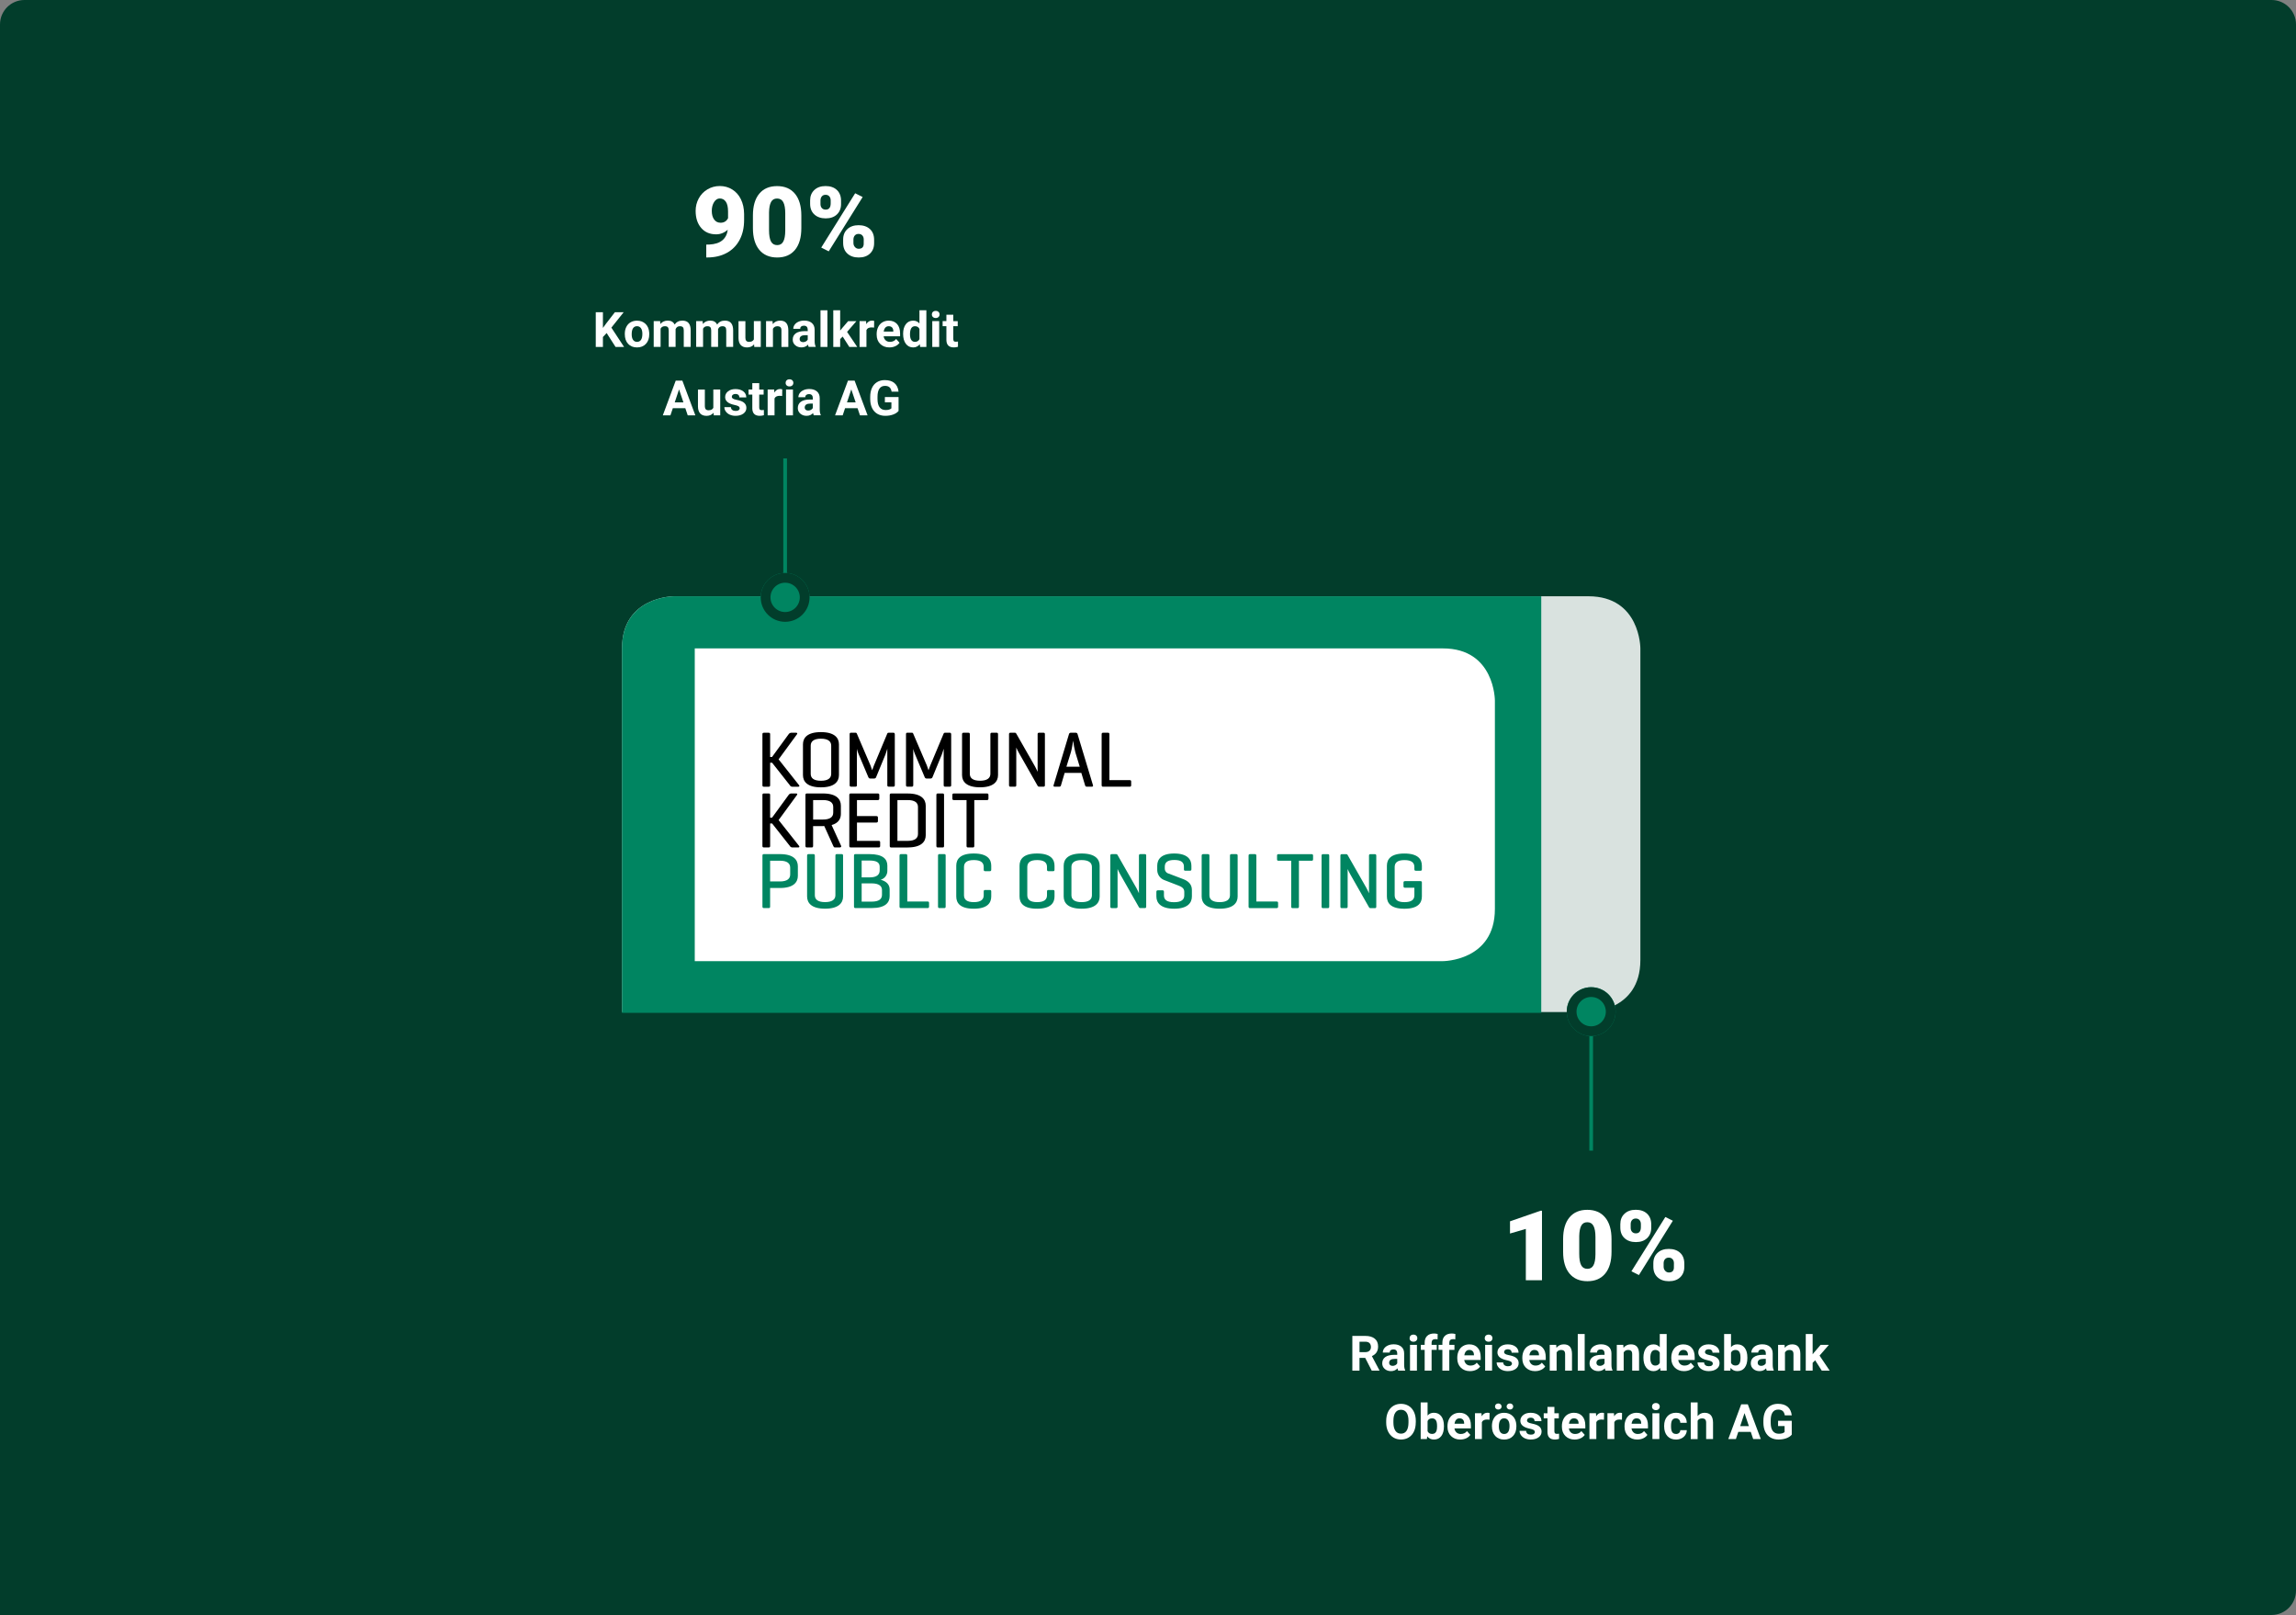
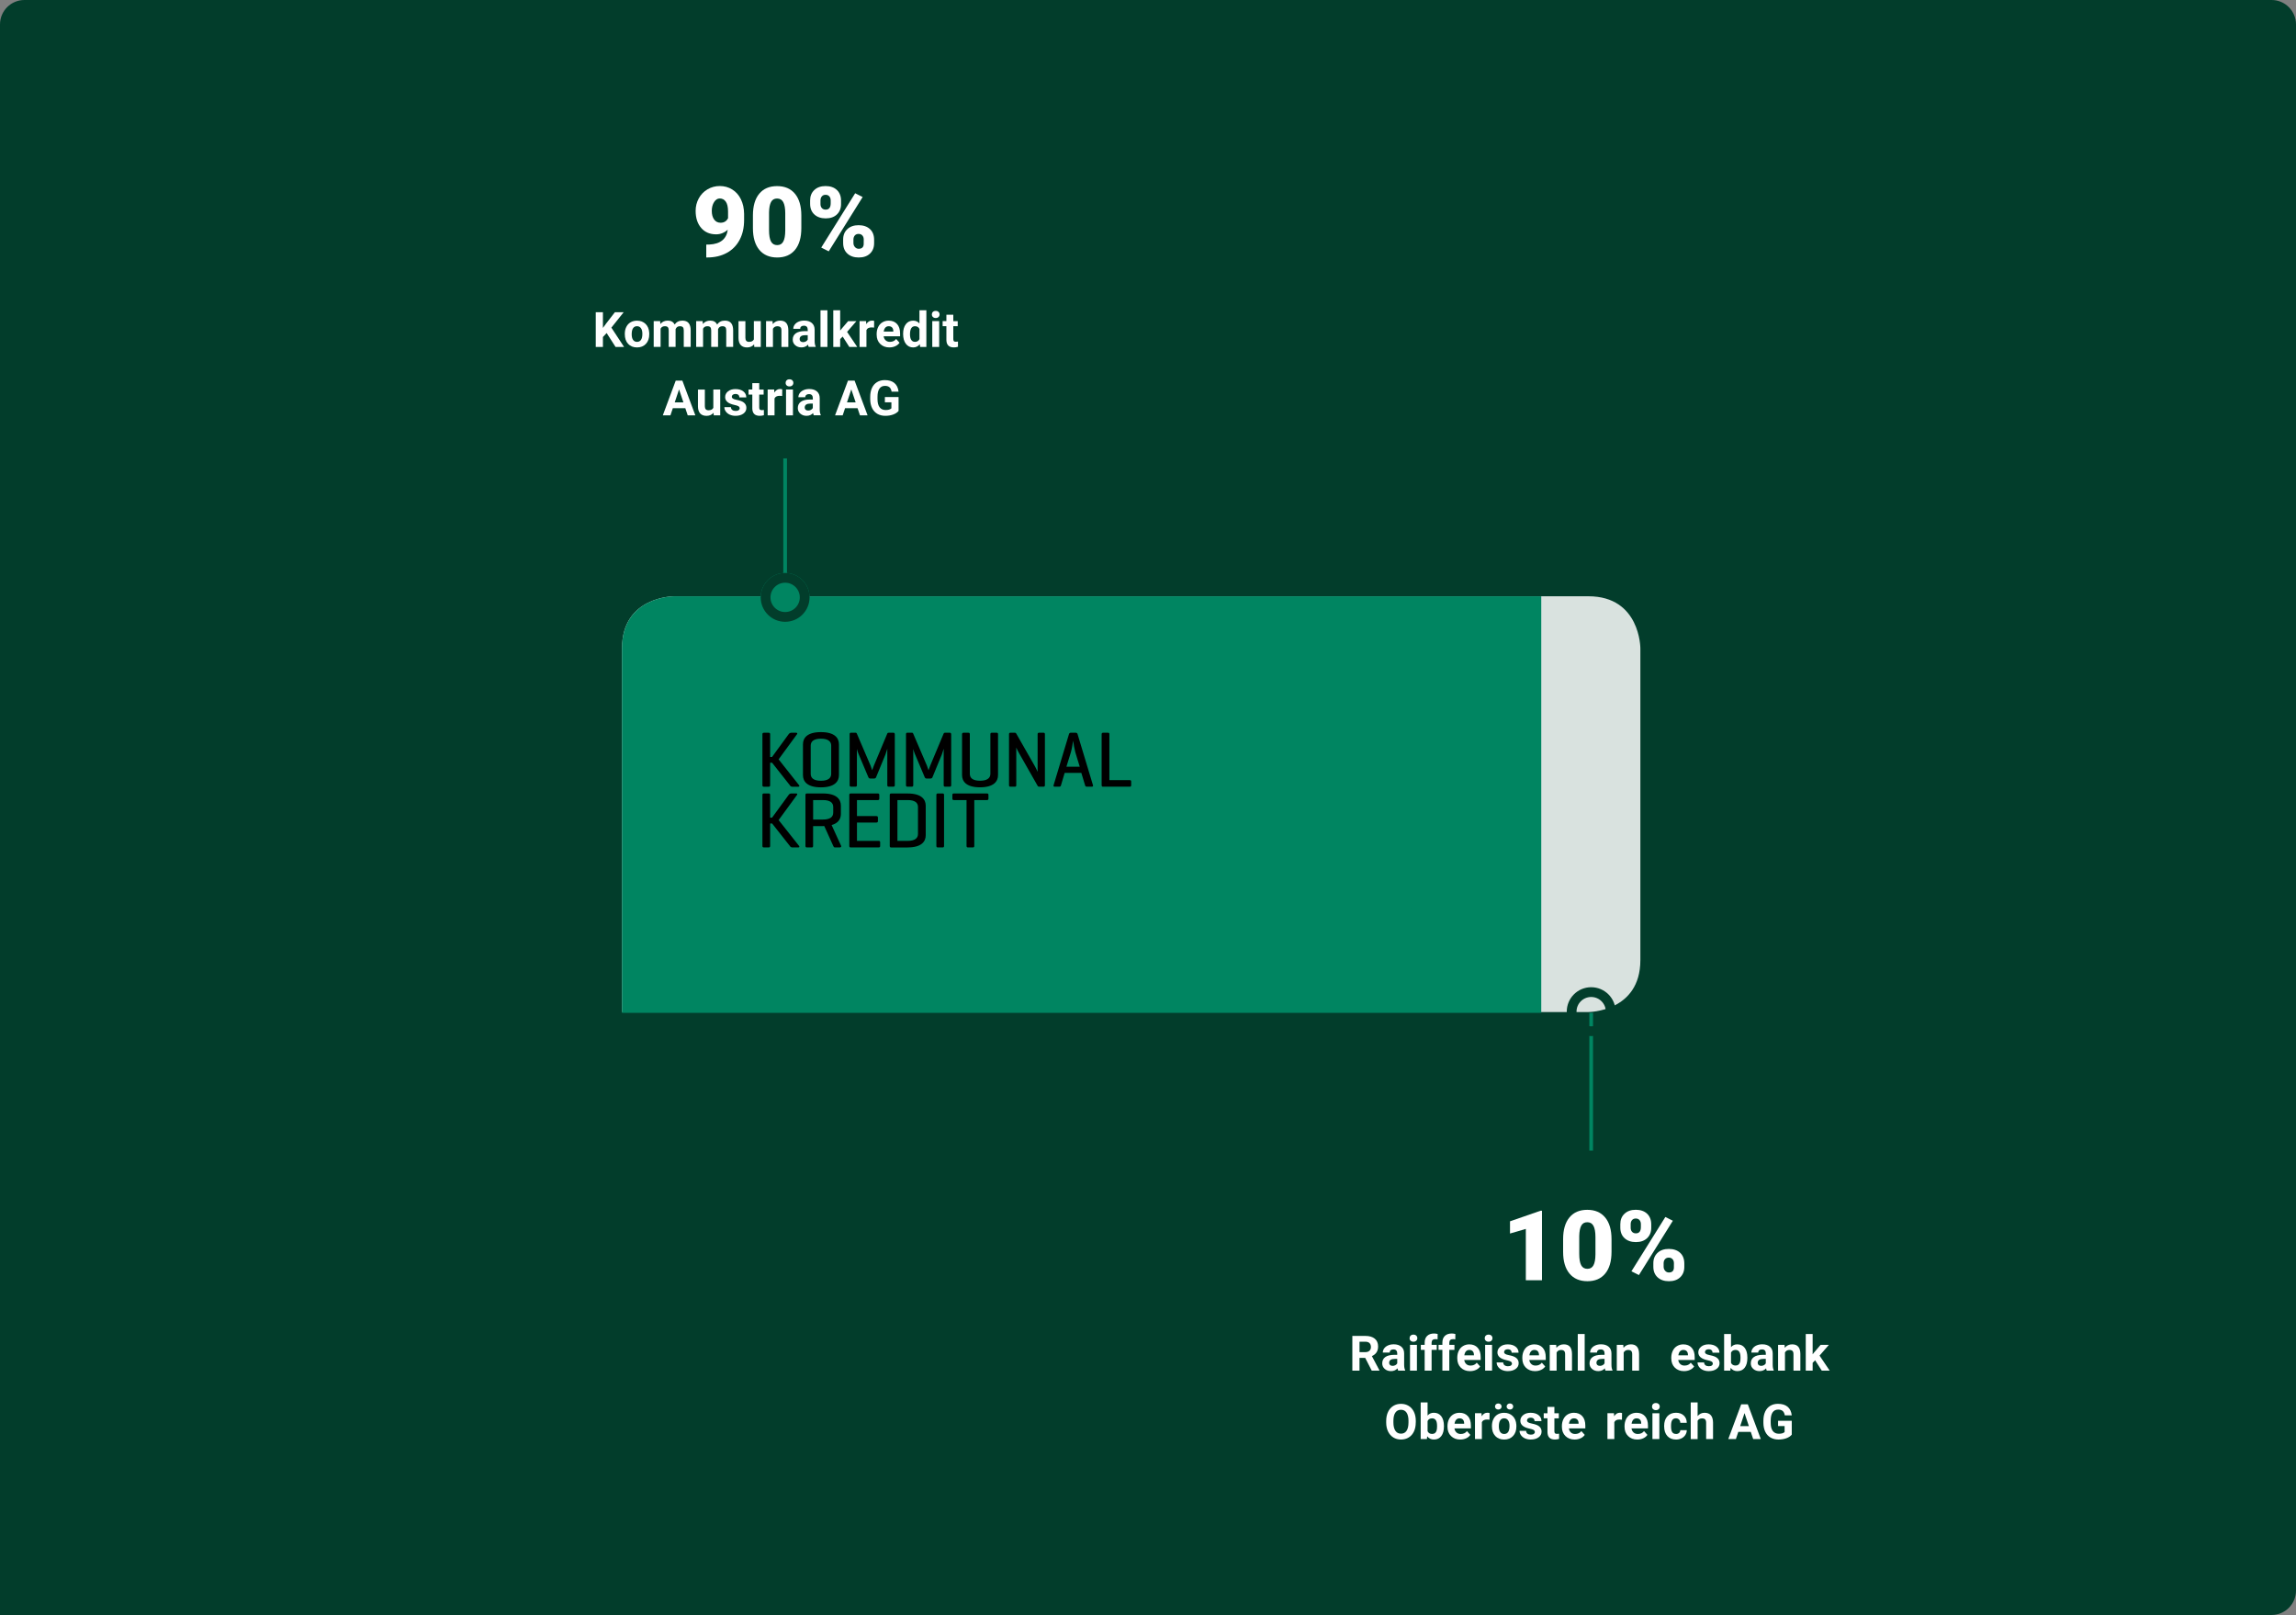
<svg xmlns="http://www.w3.org/2000/svg" id="Layout" viewBox="0 0 940 661">
  <rect x="0" y="0" width="940" height="661" fill="#808080" stroke="none" />
  <defs>
    <style>.cls-1,.cls-2,.cls-3{fill:none;}.cls-4{clip-path:url(#clippath);}.cls-5{fill:#023d2b;}.cls-6{fill:#008561;}.cls-7,.cls-8{fill:#fff;}.cls-2{stroke:#023d2b;stroke-width:4px;}.cls-8{opacity:.85;}.cls-8,.cls-9{isolation:isolate;}.cls-3{stroke:#008561;stroke-width:1.5px;}</style>
    <clipPath id="clippath">
      <rect class="cls-1" x="253" y="244.05" width="378" height="170.5" />
    </clipPath>
  </defs>
  <path id="Rechteck_3133" class="cls-5" d="m10,0h920c5.52,0,10,4.48,10,10v641c0,5.52-4.48,10-10,10H0V10C0,4.48,4.48,0,10,0Z" />
  <g id="logo_publicconsulting">
    <path id="Pfad_4" class="cls-8" d="m275.93,244.05s-21.27,0-21.27,21.27v148.9h395.65s21.27,0,21.27-21.27v-127.63s0-21.27-21.27-21.27h-374.38Z" />
    <path id="Pfad_5" class="cls-7" d="m284.44,265.33v127.63h306.31s21.27,0,21.27-21.27v-85.09s0-21.27-21.27-21.27h-306.31Z" />
    <path id="Pfad_6" class="cls-7" d="m575.21,360.31c-.42,0-.61.16-.61.58v1.49c0,.45.2.62.61.62h3.85v3.11c0,1.75-1.17,2.79-4.05,2.79s-4.02-1.07-4.02-2.82v-11.53c0-1.75,1.1-2.82,4.02-2.82s4.05,1.07,4.05,2.82v.91c0,.42.16.62.61.62h1.88c.42,0,.58-.19.58-.62v-1.43c0-2.65-1.59-4.99-7.16-4.99s-7.16,2.33-7.16,4.99v12.57c0,2.65,1.59,4.99,7.16,4.99s7.16-2.33,7.16-4.99v-5.7c0-.42-.19-.58-.61-.58h-6.32,0Zm-11.76-10.4c0-.42-.13-.62-.58-.62h-1.78c-.29-.05-.57.15-.61.44,0,.06,0,.11,0,.17v15.35s-.55-1.29-1-2.07l-7.8-13.63c-.11-.18-.31-.28-.52-.26h-1.81c-.42,0-.58.2-.58.62v20.79c0,.42.16.62.58.62h1.81c.42,0,.58-.2.58-.62v-15.35c.34.8.73,1.58,1.17,2.33l7.61,13.34c.12.21.35.32.58.29h1.78c.45,0,.58-.2.58-.62v-20.79h-.01Zm-19.25.03c0-.45-.13-.65-.58-.65h-1.98c-.42,0-.58.2-.58.65v20.73c0,.45.16.65.58.65h1.98c.45,0,.58-.2.58-.65v-20.73Zm-20.76-.65c-.45,0-.61.16-.61.62v1.46c0,.45.16.62.61.62h5.18v18.69c0,.45.16.65.58.65h2.01c.42,0,.58-.2.58-.65v-18.68h5.18c.42,0,.61-.16.61-.62v-1.46c0-.45-.19-.62-.61-.62h-13.54Zm-9.09.64c0-.45-.16-.65-.58-.65h-1.98c-.45,0-.61.2-.61.65v20.73c0,.42.16.65.52.65h10.95c.42,0,.61-.16.61-.62v-1.49c0-.45-.19-.58-.61-.58h-8.29v-18.68h0Zm-19.21,0c0-.45-.16-.65-.58-.65h-1.98c-.42,0-.61.2-.61.65v16.65c0,2.65,1.81,4.99,7.35,4.99s7.38-2.33,7.38-4.99v-16.64c0-.45-.13-.65-.58-.65h-1.98c-.42,0-.58.2-.58.65v16.13c0,1.75-1.33,2.82-4.24,2.82s-4.18-1.07-4.18-2.82v-16.13Zm-10.44,5.51c0,.42.13.62.58.62h1.91c.42,0,.58-.19.58-.62v-1.43c0-2.65-1.75-4.99-7.03-4.99s-6.96,2.33-6.96,4.99v1.85c.05,1.8,1.19,3.39,2.88,4.01l5.47,2.1c1.26.49,2.72,1.04,2.72,2.65v1.52c0,1.75-1.26,2.75-4.18,2.75s-4.14-1-4.14-2.75v-1.46c0-.45-.16-.65-.58-.65h-1.91c-.42,0-.61.2-.61.65v1.88c0,2.65,1.88,4.99,7.29,4.99s7.25-2.33,7.25-4.99v-2.69c0-2.4-1.62-3.66-3.56-4.4l-5.89-2.23c-1-.23-1.7-1.14-1.65-2.17v-.65c0-1.75,1.07-2.75,3.92-2.75s3.92,1,3.92,2.75v1.01Zm-15.43-5.54c0-.42-.13-.62-.58-.62h-1.78c-.29-.05-.57.15-.62.44,0,.06,0,.11,0,.17v15.35s-.55-1.29-1-2.07l-7.81-13.63c-.11-.18-.31-.28-.52-.26h-1.81c-.42,0-.58.2-.58.62v20.79c0,.42.16.62.58.62h1.81c.42,0,.58-.2.58-.62v-15.35c.34.8.73,1.58,1.17,2.33l7.61,13.34c.12.21.35.32.58.29h1.78c.45,0,.58-.2.58-.62v-20.79h0Zm-22.23,16.15c0,1.75-1.3,2.82-4.21,2.82s-4.18-1.07-4.18-2.82v-11.52c0-1.75,1.29-2.82,4.18-2.82s4.21,1.07,4.21,2.82v11.52Zm-11.56.52c0,2.65,1.81,4.99,7.35,4.99s7.38-2.33,7.38-4.99v-12.56c0-2.65-1.81-4.99-7.38-4.99s-7.35,2.33-7.35,4.99v12.56Zm-3.75-2.04c0-.42-.16-.62-.58-.62h-1.88c-.45,0-.62.19-.62.62v1.52c0,1.75-1.13,2.82-4.05,2.82s-4.02-1.07-4.02-2.82v-11.52c0-1.75,1.1-2.82,4.02-2.82s4.05,1.07,4.05,2.82v1.07c0,.45.16.65.62.65h1.88c.42,0,.58-.2.58-.65v-1.59c0-2.65-1.59-4.99-7.16-4.99s-7.16,2.33-7.16,4.99v12.57c0,2.65,1.59,4.99,7.16,4.99s7.16-2.33,7.16-4.99v-2.04Zm-25.91,0c0-.42-.16-.62-.58-.62h-1.88c-.45,0-.62.19-.62.62v1.52c0,1.75-1.13,2.82-4.05,2.82s-4.02-1.07-4.02-2.82v-11.52c0-1.75,1.1-2.82,4.02-2.82s4.05,1.07,4.05,2.82v1.07c0,.45.16.65.62.65h1.88c.42,0,.58-.2.58-.65v-1.59c0-2.65-1.59-4.99-7.16-4.99s-7.16,2.33-7.16,4.99v12.57c0,2.65,1.59,4.99,7.16,4.99s7.16-2.33,7.16-4.99v-2.04Zm-18.65-14.6c0-.45-.13-.65-.58-.65h-1.98c-.42,0-.58.2-.58.65v20.73c0,.45.16.65.58.65h1.97c.45,0,.58-.2.58-.65v-20.73Zm-15.72,0c0-.45-.16-.65-.58-.65h-1.98c-.45,0-.62.2-.62.65v20.73c0,.42.16.65.52.65h10.95c.42,0,.62-.16.62-.62v-1.49c0-.45-.19-.58-.62-.58h-8.29v-18.69Zm-15.51,1.98c2.91,0,4.21.78,4.21,2.56v1.49c0,1.78-1.3,2.82-3.98,2.82h-3.4v-6.87h3.17Zm.94,9.33c2.91,0,4.21,1.07,4.21,2.69v1.98c0,1.78-1.3,2.79-4.21,2.79h-4.11v-7.45h4.11Zm0,10.07c5.57,0,7.35-2.2,7.35-4.86v-2.75c0-1.88-1.2-3.27-3.66-3.95,1.66-.46,2.78-2,2.72-3.72v-2.04c0-2.62-1.78-4.7-7.35-4.7h-5.73c-.42,0-.58.2-.58.65v20.73c0,.45.16.65.58.65h6.67Zm-23.29-21.37c0-.45-.16-.65-.58-.65h-1.97c-.42,0-.61.2-.61.65v16.65c0,2.65,1.81,4.99,7.35,4.99s7.38-2.33,7.38-4.99v-16.65c0-.45-.13-.65-.58-.65h-1.98c-.42,0-.58.2-.58.65v16.13c0,1.75-1.33,2.82-4.24,2.82s-4.18-1.07-4.18-2.82v-16.13Zm-14.29,2.04c2.92,0,4.21,1.07,4.21,2.82v2.82c0,1.75-1.3,2.82-4.21,2.82h-4.01v-8.45h4.02,0Zm0,11.14c5.57,0,7.35-2.33,7.35-4.99v-3.85c0-2.65-1.78-4.99-7.35-4.99h-6.57c-.42,0-.58.2-.58.65v20.73c0,.45.16.65.58.65h1.98c.45,0,.58-.2.58-.65v-7.55h4.01Z" />
    <path id="Pfad_7" class="cls-7" d="m390.53,324.52c-.45,0-.62.16-.62.62v1.46c0,.45.16.62.62.62h5.18v18.69c0,.45.16.65.58.65h2.01c.42,0,.58-.19.58-.65v-18.69h5.18c.42,0,.62-.16.62-.62v-1.46c0-.45-.2-.62-.62-.62h-13.54Zm-4.03.65c0-.45-.13-.65-.58-.65h-1.98c-.42,0-.58.19-.58.65v20.73c0,.45.16.65.58.65h1.98c.45,0,.58-.19.58-.65v-20.73Zm-14.88,2.04c2.91,0,4.21,1.07,4.21,2.82v11.01c0,1.75-1.3,2.82-4.21,2.82h-4.21v-16.65h4.21Zm0,19.33c5.54,0,7.38-2.33,7.38-4.99v-12.05c0-2.65-1.85-4.99-7.38-4.99h-6.77c-.42,0-.58.19-.58.65v20.73c0,.42.13.65.52.65h6.83Zm-11.9,0c.42,0,.62-.16.62-.62v-1.49c0-.45-.19-.58-.62-.58h-8.87v-7.48h7.93c.45,0,.65-.19.65-.62v-1.39c0-.45-.19-.62-.65-.62h-7.93v-6.54h8.52c.42,0,.62-.16.62-.62v-1.46c0-.45-.19-.62-.62-.62h-11.08c-.42,0-.58.19-.58.65v20.73c0,.45.16.65.58.65h11.44Zm-22.8-19.34c2.92,0,4.21,1.07,4.21,2.82v2.3c0,1.78-1.3,2.82-4.21,2.82h-4.02v-7.93h4.02Zm0,10.62h.55l3.66,8.06c.19.39.26.65.71.65h1.94c.45,0,.75-.26.58-.65l-3.89-8.49c2.79-.78,3.79-2.56,3.79-4.53v-3.37c0-2.65-1.78-4.99-7.35-4.99h-6.57c-.42,0-.58.19-.58.65v20.73c0,.45.16.65.58.65h1.97c.45,0,.58-.19.58-.65v-8.06h4.01Zm-18.14-2.46l7.51-10.23c.23-.32.13-.62-.29-.62h-2.14c-.41.04-.78.27-1,.62l-6.78,9.26h-.78v-9.26c0-.42-.16-.62-.61-.62h-1.97c-.42,0-.58.19-.58.62v20.79c0,.42.16.62.58.62h1.97c.45,0,.61-.19.61-.62v-9.16h.81l7.25,9.16c.18.36.54.59.94.62h2.56c.42,0,.52-.32.29-.62l-8.38-10.56Z" />
    <path id="Pfad_8" class="cls-7" d="m454.2,300.39c0-.45-.16-.65-.58-.65h-1.98c-.45,0-.62.19-.62.65v20.73c0,.42.16.65.52.65h10.95c.42,0,.62-.16.62-.61v-1.49c0-.45-.19-.58-.62-.58h-8.3v-18.69h0Zm-12.16,13.21h-5.44l1.85-5.96c.42-1.39.84-4.37.91-4.66.19,1.59.48,3.17.88,4.73l1.81,5.89Zm-3.63-13.86c-.38-.03-.72.24-.78.61l-6.28,20.79c-.13.39.03.61.45.61h1.88c.36.02.68-.25.71-.61l1.49-5.02h6.83l1.52,5.02c.03.36.35.63.71.61h2.04c.45,0,.62-.23.49-.61l-6.29-20.79c-.06-.37-.4-.64-.78-.61h-2.01Zm-10.62.61c0-.42-.13-.61-.58-.61h-1.78c-.29-.05-.57.15-.62.44,0,.06,0,.11,0,.17v15.35s-.55-1.3-1-2.07l-7.8-13.63c-.11-.18-.31-.28-.52-.26h-1.81c-.42,0-.58.19-.58.61v20.79c0,.42.16.61.58.61h1.81c.42,0,.58-.19.58-.61v-15.35c.34.8.73,1.58,1.17,2.33l7.61,13.34c.12.21.35.32.58.29h1.78c.45,0,.58-.19.58-.61v-20.79Zm-30.74.03c0-.45-.16-.65-.58-.65h-1.98c-.42,0-.62.19-.62.65v16.65c0,2.65,1.81,4.99,7.35,4.99s7.38-2.33,7.38-4.99v-16.65c0-.45-.13-.65-.58-.65h-1.97c-.42,0-.58.19-.58.65v16.13c0,1.75-1.33,2.82-4.24,2.82s-4.18-1.07-4.18-2.82v-16.13Zm-7.65-.03c0-.42-.16-.61-.58-.61h-1.91c-.29,0-.45.07-.55.29l-5.51,13.12c-.23.55-.68,1.78-.71,1.91-.03-.13-.45-1.39-.68-1.94l-5.6-13.02c-.08-.23-.31-.38-.55-.36h-1.81c-.42,0-.58.19-.58.61v20.79c0,.42.16.61.58.61h1.81c.42,0,.58-.19.58-.61v-14.8c.16.66.36,1.31.62,1.94l4.02,9.49c.16.39.36.65.78.65h1.69c.39,0,.72-.27.81-.65l3.76-9.1c.29-.74.71-2.23.78-2.4v14.86c0,.42.16.61.58.61h1.91c.42,0,.58-.19.58-.61v-20.78Zm-23.08,0c0-.42-.16-.61-.58-.61h-1.91c-.29,0-.45.07-.55.29l-5.5,13.11c-.23.55-.68,1.78-.71,1.91-.03-.13-.45-1.39-.68-1.94l-5.6-13.02c-.08-.23-.31-.38-.55-.36h-1.81c-.42,0-.58.19-.58.61v20.79c0,.42.16.61.58.61h1.81c.42,0,.58-.19.58-.61v-14.8c.16.66.36,1.31.62,1.94l4.02,9.49c.16.39.36.65.78.65h1.68c.39,0,.72-.27.81-.65l3.76-9.1c.29-.74.71-2.23.78-2.4v14.86c0,.42.16.61.58.61h1.91c.42,0,.58-.19.58-.61v-20.78h0Zm-26.02,16.16c0,1.75-1.3,2.82-4.21,2.82s-4.18-1.07-4.18-2.82v-11.53c0-1.75,1.3-2.82,4.18-2.82s4.21,1.07,4.21,2.82v11.53Zm-11.56.52c0,2.65,1.81,4.99,7.35,4.99s7.38-2.33,7.38-4.99v-12.57c0-2.66-1.81-4.99-7.38-4.99s-7.35,2.33-7.35,4.99v12.57Zm-9.97-6.44l7.52-10.23c.23-.32.13-.61-.29-.61h-2.14c-.41.04-.78.27-1,.61l-6.78,9.26h-.78v-9.26c0-.42-.16-.61-.61-.61h-1.97c-.42,0-.58.19-.58.61v20.79c0,.42.16.61.58.61h1.97c.45,0,.61-.19.61-.61v-9.17h.81l7.25,9.17c.18.36.54.59.94.61h2.56c.42,0,.52-.32.29-.61l-8.39-10.56Z" />
  </g>
  <g id="Kommunalkredit_Public_Consulting" class="cls-9">
    <g class="cls-9">
      <path class="cls-7" d="m248.36,136.3l-1.52,1.64v4.06h-2.93v-14.22h2.93v6.45l1.29-1.77,3.62-4.68h3.6l-5.05,6.32,5.2,7.9h-3.49l-3.65-5.7Z" />
      <path class="cls-7" d="m255.8,136.62c0-1.05.2-1.98.61-2.8s.98-1.46,1.74-1.9,1.64-.67,2.64-.67c1.43,0,2.59.44,3.49,1.31s1.41,2.06,1.51,3.55l.02.72c0,1.62-.45,2.92-1.36,3.9s-2.12,1.47-3.64,1.47-2.74-.49-3.65-1.46-1.36-2.3-1.36-3.98v-.13Zm2.82.2c0,1,.19,1.77.57,2.3s.92.8,1.62.8,1.22-.26,1.6-.79c.38-.53.58-1.36.58-2.52,0-.98-.19-1.75-.58-2.29s-.92-.81-1.62-.81-1.22.27-1.6.81-.57,1.37-.57,2.5Z" />
      <path class="cls-7" d="m270.27,131.43l.09,1.18c.75-.92,1.76-1.38,3.04-1.38,1.36,0,2.29.54,2.8,1.61.74-1.07,1.8-1.61,3.17-1.61,1.15,0,2,.33,2.56,1s.84,1.67.84,3.01v6.75h-2.83v-6.74c0-.6-.12-1.04-.35-1.31s-.65-.42-1.24-.42c-.85,0-1.43.4-1.76,1.21v7.26s-2.81,0-2.81,0v-6.73c0-.61-.12-1.05-.36-1.33s-.65-.41-1.23-.41c-.8,0-1.38.33-1.74,1v7.47h-2.82v-10.57h2.65Z" />
      <path class="cls-7" d="m287.66,131.43l.09,1.18c.75-.92,1.76-1.38,3.04-1.38,1.36,0,2.29.54,2.8,1.61.74-1.07,1.8-1.61,3.17-1.61,1.15,0,2,.33,2.56,1s.84,1.67.84,3.01v6.75h-2.83v-6.74c0-.6-.12-1.04-.35-1.31s-.65-.42-1.24-.42c-.85,0-1.43.4-1.76,1.21v7.26s-2.81,0-2.81,0v-6.73c0-.61-.12-1.05-.36-1.33s-.65-.41-1.23-.41c-.8,0-1.38.33-1.74,1v7.47h-2.82v-10.57h2.65Z" />
      <path class="cls-7" d="m308.74,140.93c-.7.85-1.66,1.27-2.89,1.27-1.13,0-2-.33-2.59-.98s-.9-1.6-.91-2.86v-6.92h2.82v6.83c0,1.1.5,1.65,1.5,1.65s1.61-.33,1.97-1v-7.49h2.83v10.57h-2.66l-.08-1.07Z" />
      <path class="cls-7" d="m316.28,131.43l.09,1.22c.75-.94,1.77-1.42,3.04-1.42,1.12,0,1.95.33,2.5.99s.83,1.64.84,2.95v6.83h-2.82v-6.76c0-.6-.13-1.03-.39-1.3-.26-.27-.69-.41-1.3-.41-.79,0-1.39.34-1.79,1.02v7.45h-2.82v-10.57h2.66Z" />
-       <path class="cls-7" d="m331.09,142c-.13-.25-.22-.57-.28-.95-.68.76-1.57,1.14-2.67,1.14-1.04,0-1.89-.3-2.57-.9-.68-.6-1.02-1.35-1.02-2.27,0-1.12.41-1.98,1.24-2.58s2.03-.9,3.6-.91h1.3v-.61c0-.49-.13-.88-.38-1.17-.25-.29-.65-.44-1.19-.44-.48,0-.85.11-1.12.34-.27.23-.4.54-.4.94h-2.82c0-.61.19-1.18.57-1.7.38-.52.91-.93,1.6-1.23.69-.3,1.46-.44,2.32-.44,1.3,0,2.33.33,3.1.98.77.65,1.15,1.57,1.15,2.76v4.58c0,1,.15,1.76.42,2.28v.17h-2.85Zm-2.33-1.96c.42,0,.8-.09,1.15-.28s.61-.43.78-.75v-1.82h-1.05c-1.41,0-2.17.49-2.26,1.46v.17c0,.35.11.64.36.87.25.23.59.34,1.02.34Z" />
+       <path class="cls-7" d="m331.09,142c-.13-.25-.22-.57-.28-.95-.68.76-1.57,1.14-2.67,1.14-1.04,0-1.89-.3-2.57-.9-.68-.6-1.02-1.35-1.02-2.27,0-1.12.41-1.98,1.24-2.58s2.03-.9,3.6-.91h1.3v-.61c0-.49-.13-.88-.38-1.17-.25-.29-.65-.44-1.19-.44-.48,0-.85.11-1.12.34-.27.23-.4.54-.4.94h-2.82c0-.61.19-1.18.57-1.7.38-.52.91-.93,1.6-1.23.69-.3,1.46-.44,2.32-.44,1.3,0,2.33.33,3.1.98.77.65,1.15,1.57,1.15,2.76v4.58c0,1,.15,1.76.42,2.28v.17h-2.85Zm-2.33-1.96c.42,0,.8-.09,1.15-.28s.61-.43.78-.75v-1.82h-1.05c-1.41,0-2.17.49-2.26,1.46v.17c0,.35.11.64.36.87.25.23.59.34,1.02.34" />
      <path class="cls-7" d="m338.75,142h-2.83v-15h2.83v15Z" />
      <path class="cls-7" d="m344.99,137.76l-1.02,1.02v3.22h-2.82v-15h2.82v8.31l.55-.7,2.71-3.17h3.39l-3.82,4.4,4.15,6.16h-3.24l-2.71-4.24Z" />
      <path class="cls-7" d="m357.85,134.08c-.38-.05-.72-.08-1.02-.08-1.07,0-1.77.36-2.1,1.08v6.91h-2.82v-10.57h2.67l.08,1.26c.57-.97,1.35-1.46,2.35-1.46.31,0,.61.04.88.13l-.04,2.71Z" />
      <path class="cls-7" d="m364.15,142.2c-1.55,0-2.81-.48-3.78-1.43s-1.46-2.22-1.46-3.8v-.27c0-1.06.21-2.01.62-2.85s.99-1.48,1.74-1.93,1.61-.68,2.57-.68c1.45,0,2.58.46,3.41,1.37s1.25,2.2,1.25,3.88v1.15h-6.73c.09.69.37,1.24.83,1.66s1.04.62,1.74.62c1.09,0,1.94-.39,2.55-1.18l1.39,1.55c-.42.6-1,1.07-1.72,1.4s-1.52.5-2.4.5Zm-.32-8.68c-.56,0-1.01.19-1.36.57-.35.38-.57.92-.67,1.63h3.93v-.23c-.01-.63-.18-1.11-.51-1.46-.33-.34-.79-.51-1.39-.51Z" />
      <path class="cls-7" d="m369.74,136.64c0-1.65.37-2.96,1.11-3.94s1.75-1.46,3.03-1.46c1.03,0,1.88.38,2.55,1.15v-5.39h2.83v15h-2.55l-.14-1.12c-.7.88-1.61,1.32-2.71,1.32-1.24,0-2.24-.49-2.99-1.47s-1.13-2.34-1.13-4.09Zm2.82.21c0,.99.17,1.75.52,2.28s.85.79,1.5.79c.87,0,1.49-.37,1.85-1.11v-4.18c-.35-.74-.96-1.11-1.83-1.11-1.36,0-2.04,1.11-2.04,3.32Z" />
      <path class="cls-7" d="m381.51,128.7c0-.42.14-.77.42-1.04s.67-.41,1.16-.41.87.14,1.15.41.43.62.43,1.04-.15.78-.43,1.05-.67.41-1.15.41-.86-.14-1.15-.41-.43-.62-.43-1.05Zm3,13.3h-2.83v-10.57h2.83v10.57Z" />
      <path class="cls-7" d="m390.29,128.84v2.6h1.81v2.07h-1.81v5.27c0,.39.08.67.22.84s.44.25.86.25c.31,0,.59-.02.83-.07v2.14c-.55.17-1.12.25-1.71.25-1.98,0-2.99-1-3.03-3v-5.69h-1.54v-2.07h1.54v-2.6h2.82Z" />
    </g>
    <g class="cls-9">
      <path class="cls-7" d="m280.6,167.07h-5.14l-.98,2.93h-3.12l5.29-14.22h2.71l5.32,14.22h-3.12l-.99-2.93Zm-4.35-2.37h3.55l-1.79-5.32-1.77,5.32Z" />
      <path class="cls-7" d="m292.14,168.93c-.7.85-1.66,1.27-2.89,1.27-1.13,0-2-.33-2.59-.98s-.9-1.6-.91-2.86v-6.92h2.82v6.83c0,1.1.5,1.65,1.5,1.65s1.62-.33,1.97-1v-7.49h2.83v10.57h-2.66l-.08-1.07Z" />
      <path class="cls-7" d="m302.81,167.08c0-.34-.17-.62-.51-.82s-.89-.38-1.65-.53c-2.51-.53-3.77-1.59-3.77-3.2,0-.94.39-1.72,1.17-2.35.78-.63,1.8-.94,3.05-.94,1.34,0,2.41.32,3.22.95.8.63,1.21,1.45,1.21,2.46h-2.82c0-.4-.13-.74-.39-1-.26-.26-.67-.4-1.22-.4-.47,0-.84.11-1.1.32-.26.21-.39.49-.39.82,0,.31.15.56.44.76.3.19.8.36,1.5.5s1.3.3,1.78.47c1.49.55,2.24,1.49,2.24,2.84,0,.96-.41,1.74-1.24,2.34-.83.6-1.89.89-3.2.89-.88,0-1.67-.16-2.36-.47-.69-.32-1.23-.75-1.62-1.3s-.59-1.14-.59-1.78h2.68c.03.5.21.89.56,1.15.35.27.81.4,1.39.4.54,0,.95-.1,1.23-.31.28-.21.42-.47.42-.81Z" />
      <path class="cls-7" d="m310.83,156.84v2.6h1.81v2.07h-1.81v5.27c0,.39.08.67.22.84.15.17.44.25.86.25.31,0,.59-.02.83-.07v2.14c-.55.17-1.12.25-1.71.25-1.98,0-2.99-1-3.03-3v-5.69h-1.54v-2.07h1.54v-2.6h2.82Z" />
      <path class="cls-7" d="m320.22,162.08c-.38-.05-.72-.08-1.02-.08-1.07,0-1.77.36-2.1,1.08v6.91h-2.82v-10.57h2.67l.08,1.26c.57-.97,1.35-1.46,2.35-1.46.31,0,.61.04.88.13l-.04,2.71Z" />
      <path class="cls-7" d="m321.64,156.7c0-.42.14-.77.42-1.04s.67-.41,1.16-.41.87.14,1.15.41c.29.27.43.62.43,1.04s-.15.78-.43,1.05c-.29.27-.67.41-1.15.41s-.86-.14-1.15-.41c-.29-.27-.43-.62-.43-1.05Zm3,13.3h-2.83v-10.57h2.83v10.57Z" />
      <path class="cls-7" d="m333.17,170c-.13-.25-.22-.57-.28-.95-.68.76-1.57,1.14-2.67,1.14-1.04,0-1.89-.3-2.57-.9-.68-.6-1.02-1.35-1.02-2.27,0-1.12.42-1.98,1.25-2.58s2.03-.9,3.6-.91h1.3v-.61c0-.49-.13-.88-.38-1.17-.25-.29-.65-.44-1.19-.44-.48,0-.85.11-1.12.34-.27.23-.41.54-.41.94h-2.82c0-.61.19-1.18.57-1.7.38-.52.91-.93,1.6-1.23.69-.3,1.46-.44,2.32-.44,1.3,0,2.33.33,3.1.98.76.65,1.15,1.57,1.15,2.76v4.58c0,1,.15,1.76.42,2.28v.17h-2.85Zm-2.33-1.96c.42,0,.8-.09,1.15-.28s.61-.43.78-.75v-1.82h-1.05c-1.41,0-2.17.49-2.26,1.46v.17c0,.35.11.64.36.87.25.23.59.34,1.02.34Z" />
      <path class="cls-7" d="m351.12,167.07h-5.14l-.98,2.93h-3.12l5.29-14.22h2.71l5.32,14.22h-3.12l-.99-2.93Zm-4.35-2.37h3.55l-1.79-5.32-1.77,5.32Z" />
      <path class="cls-7" d="m367.88,168.2c-.53.63-1.27,1.12-2.24,1.47-.96.35-2.03.52-3.2.52-1.23,0-2.31-.27-3.24-.81s-1.64-1.32-2.15-2.34c-.5-1.02-.76-2.22-.78-3.6v-.97c0-1.42.24-2.65.72-3.69s1.17-1.83,2.07-2.38c.9-.55,1.96-.83,3.17-.83,1.69,0,3,.4,3.96,1.21.95.8,1.51,1.97,1.69,3.51h-2.85c-.13-.81-.42-1.41-.86-1.79-.45-.38-1.06-.57-1.84-.57-1,0-1.75.37-2.28,1.12-.52.75-.79,1.86-.79,3.34v.91c0,1.49.28,2.62.85,3.38s1.4,1.14,2.49,1.14,1.88-.23,2.35-.7v-2.45h-2.67v-2.16h5.6v5.67Z" />
    </g>
  </g>
  <g id="Raiffeisenlandesbank_Oberösterreich_AG" class="cls-9">
    <g class="cls-9">
      <path class="cls-7" d="m558.92,555.79h-2.33v5.21h-2.93v-14.22h5.28c1.68,0,2.97.37,3.89,1.12.91.75,1.37,1.81,1.37,3.17,0,.97-.21,1.78-.63,2.43s-1.06,1.16-1.91,1.55l3.08,5.81v.14h-3.14l-2.67-5.21Zm-2.33-2.37h2.36c.74,0,1.3-.19,1.71-.56.4-.37.61-.89.61-1.55s-.19-1.2-.57-1.58-.96-.58-1.75-.58h-2.35v4.27Z" />
      <path class="cls-7" d="m572.44,561c-.13-.25-.22-.57-.28-.95-.68.76-1.57,1.14-2.67,1.14-1.04,0-1.89-.3-2.57-.9-.68-.6-1.02-1.35-1.02-2.27,0-1.12.41-1.98,1.24-2.58s2.03-.9,3.6-.91h1.3v-.61c0-.49-.13-.88-.38-1.17-.25-.29-.65-.44-1.19-.44-.48,0-.85.11-1.12.34-.27.23-.4.54-.4.94h-2.82c0-.61.19-1.18.57-1.7.38-.52.91-.93,1.6-1.23.69-.3,1.46-.44,2.32-.44,1.3,0,2.33.33,3.1.98.77.65,1.15,1.57,1.15,2.76v4.58c0,1,.15,1.76.42,2.28v.17h-2.85Zm-2.33-1.96c.42,0,.8-.09,1.15-.28s.61-.43.78-.75v-1.82h-1.05c-1.41,0-2.17.49-2.26,1.46v.17c0,.35.11.64.36.87.25.23.59.34,1.02.34Z" />
      <path class="cls-7" d="m577.1,547.7c0-.42.14-.77.42-1.04s.67-.41,1.16-.41.87.14,1.15.41c.29.27.43.62.43,1.04s-.15.78-.44,1.05c-.29.27-.67.41-1.15.41s-.86-.14-1.15-.41c-.29-.27-.43-.62-.43-1.05Zm3,13.3h-2.83v-10.57h2.83v10.57Z" />
      <path class="cls-7" d="m583.27,561v-8.5h-1.57v-2.07h1.57v-.9c0-1.18.34-2.1,1.02-2.76.68-.65,1.63-.98,2.86-.98.39,0,.87.07,1.44.2l-.03,2.19c-.23-.06-.52-.09-.86-.09-1.06,0-1.59.5-1.59,1.49v.85h2.1v2.07h-2.1v8.5h-2.83Z" />
      <path class="cls-7" d="m590.52,561v-8.5h-1.57v-2.07h1.57v-.9c0-1.18.34-2.1,1.02-2.76s1.63-.98,2.86-.98c.39,0,.87.07,1.44.2l-.03,2.19c-.23-.06-.52-.09-.86-.09-1.06,0-1.59.5-1.59,1.49v.85h2.1v2.07h-2.1v8.5h-2.83Z" />
      <path class="cls-7" d="m601.86,561.2c-1.55,0-2.81-.48-3.78-1.43s-1.46-2.22-1.46-3.8v-.27c0-1.06.21-2.01.62-2.85s.99-1.48,1.74-1.93,1.61-.68,2.57-.68c1.45,0,2.58.46,3.41,1.37s1.25,2.2,1.25,3.88v1.15h-6.73c.09.69.37,1.24.83,1.66s1.04.62,1.74.62c1.09,0,1.94-.39,2.55-1.18l1.39,1.55c-.42.6-1,1.07-1.72,1.4s-1.52.5-2.4.5Zm-.32-8.68c-.56,0-1.01.19-1.36.57-.35.38-.57.92-.67,1.63h3.93v-.23c-.01-.63-.18-1.11-.51-1.46-.33-.34-.79-.51-1.39-.51Z" />
      <path class="cls-7" d="m607.86,547.7c0-.42.14-.77.42-1.04s.67-.41,1.16-.41.87.14,1.15.41.43.62.43,1.04-.15.78-.43,1.05-.67.41-1.15.41-.86-.14-1.15-.41-.43-.62-.43-1.05Zm3,13.3h-2.83v-10.57h2.83v10.57Z" />
      <path class="cls-7" d="m618.99,558.08c0-.34-.17-.62-.51-.82s-.89-.38-1.65-.53c-2.51-.53-3.77-1.59-3.77-3.2,0-.94.39-1.72,1.17-2.35s1.79-.94,3.05-.94c1.34,0,2.41.32,3.22.95s1.21,1.45,1.21,2.46h-2.82c0-.4-.13-.74-.39-1s-.67-.4-1.22-.4c-.48,0-.84.11-1.1.32s-.39.49-.39.82c0,.31.15.56.44.76s.8.36,1.5.5,1.3.3,1.78.47c1.49.55,2.24,1.49,2.24,2.84,0,.96-.41,1.74-1.24,2.34s-1.89.89-3.2.89c-.89,0-1.67-.16-2.36-.47s-1.23-.75-1.62-1.3-.59-1.14-.59-1.78h2.68c.03.5.21.89.56,1.15s.81.4,1.39.4c.54,0,.95-.1,1.23-.31s.42-.47.42-.81Z" />
      <path class="cls-7" d="m628.49,561.2c-1.55,0-2.81-.48-3.78-1.43s-1.46-2.22-1.46-3.8v-.27c0-1.06.21-2.01.62-2.85s.99-1.48,1.74-1.93,1.61-.68,2.57-.68c1.45,0,2.58.46,3.41,1.37s1.25,2.2,1.25,3.88v1.15h-6.73c.09.69.37,1.24.83,1.66s1.04.62,1.74.62c1.09,0,1.94-.39,2.55-1.18l1.39,1.55c-.42.6-1,1.07-1.72,1.4s-1.52.5-2.4.5Zm-.32-8.68c-.56,0-1.01.19-1.36.57-.35.38-.57.92-.67,1.63h3.93v-.23c-.01-.63-.18-1.11-.51-1.46-.33-.34-.79-.51-1.39-.51Z" />
      <path class="cls-7" d="m637.12,550.43l.09,1.22c.75-.94,1.77-1.42,3.04-1.42,1.12,0,1.95.33,2.5.99s.83,1.64.84,2.95v6.83h-2.82v-6.76c0-.6-.13-1.03-.39-1.3s-.69-.41-1.3-.41c-.79,0-1.39.34-1.79,1.02v7.45h-2.82v-10.57h2.66Z" />
      <path class="cls-7" d="m648.78,561h-2.83v-15h2.83v15Z" />
      <path class="cls-7" d="m657.31,561c-.13-.25-.22-.57-.28-.95-.68.76-1.57,1.14-2.67,1.14-1.04,0-1.89-.3-2.57-.9-.68-.6-1.02-1.35-1.02-2.27,0-1.12.42-1.98,1.25-2.58s2.03-.9,3.6-.91h1.3v-.61c0-.49-.12-.88-.38-1.17-.25-.29-.65-.44-1.19-.44-.47,0-.85.11-1.12.34-.27.23-.41.54-.41.94h-2.82c0-.61.19-1.18.57-1.7.38-.52.91-.93,1.6-1.23.69-.3,1.46-.44,2.32-.44,1.3,0,2.34.33,3.1.98.76.65,1.15,1.57,1.15,2.76v4.58c0,1,.15,1.76.42,2.28v.17h-2.85Zm-2.33-1.96c.42,0,.8-.09,1.15-.28s.61-.43.78-.75v-1.82h-1.05c-1.41,0-2.16.49-2.26,1.46v.17c0,.35.11.64.36.87.25.23.59.34,1.02.34Z" />
      <path class="cls-7" d="m664.58,550.43l.09,1.22c.76-.94,1.77-1.42,3.04-1.42,1.12,0,1.95.33,2.5.99s.83,1.64.84,2.95v6.83h-2.82v-6.76c0-.6-.13-1.03-.39-1.3-.26-.27-.69-.41-1.3-.41-.79,0-1.39.34-1.79,1.02v7.45h-2.82v-10.57h2.66Z" />
-       <path class="cls-7" d="m672.83,555.64c0-1.65.37-2.96,1.11-3.94.74-.98,1.75-1.46,3.03-1.46,1.03,0,1.88.38,2.55,1.15v-5.39h2.83v15h-2.55l-.14-1.12c-.7.88-1.61,1.32-2.71,1.32-1.24,0-2.24-.49-2.99-1.47s-1.13-2.34-1.13-4.09Zm2.82.21c0,.99.17,1.75.52,2.28.35.53.85.79,1.5.79.87,0,1.49-.37,1.85-1.11v-4.18c-.35-.74-.96-1.11-1.83-1.11-1.36,0-2.04,1.11-2.04,3.32Z" />
      <path class="cls-7" d="m689.48,561.2c-1.55,0-2.81-.48-3.78-1.43-.97-.95-1.46-2.22-1.46-3.8v-.27c0-1.06.21-2.01.62-2.85s.99-1.48,1.74-1.93,1.61-.68,2.57-.68c1.45,0,2.58.46,3.41,1.37s1.24,2.2,1.24,3.88v1.15h-6.73c.09.69.37,1.24.83,1.66s1.04.62,1.74.62c1.09,0,1.94-.39,2.55-1.18l1.39,1.55c-.42.6-1,1.07-1.72,1.4s-1.52.5-2.4.5Zm-.32-8.68c-.56,0-1.01.19-1.36.57-.35.38-.57.92-.67,1.63h3.93v-.23c-.01-.63-.18-1.11-.51-1.46-.33-.34-.79-.51-1.39-.51Z" />
      <path class="cls-7" d="m701.23,558.08c0-.34-.17-.62-.51-.82s-.89-.38-1.65-.53c-2.51-.53-3.77-1.59-3.77-3.2,0-.94.39-1.72,1.17-2.35.78-.63,1.79-.94,3.05-.94,1.34,0,2.41.32,3.22.95.8.63,1.21,1.45,1.21,2.46h-2.82c0-.4-.13-.74-.39-1-.26-.26-.67-.4-1.22-.4-.47,0-.84.11-1.1.32-.26.21-.39.49-.39.82,0,.31.15.56.45.76.3.19.79.36,1.5.5s1.3.3,1.78.47c1.49.55,2.24,1.49,2.24,2.84,0,.96-.41,1.74-1.24,2.34-.83.6-1.89.89-3.2.89-.88,0-1.67-.16-2.36-.47-.69-.32-1.23-.75-1.62-1.3s-.59-1.14-.59-1.78h2.68c.03.5.21.89.56,1.15.35.27.81.4,1.39.4.54,0,.95-.1,1.23-.31.28-.21.41-.47.41-.81Z" />
      <path class="cls-7" d="m715.39,555.81c0,1.69-.36,3.01-1.08,3.96s-1.73,1.42-3.03,1.42c-1.15,0-2.06-.44-2.74-1.32l-.13,1.12h-2.54v-15h2.82v5.38c.65-.76,1.51-1.14,2.57-1.14,1.29,0,2.3.47,3.03,1.42s1.1,2.28,1.1,4v.16Zm-2.82-.21c0-1.07-.17-1.85-.51-2.34s-.84-.74-1.51-.74c-.9,0-1.52.37-1.86,1.1v4.17c.35.74.97,1.11,1.88,1.11s1.51-.45,1.8-1.35c.14-.43.21-1.08.21-1.96Z" />
      <path class="cls-7" d="m723.33,561c-.13-.25-.22-.57-.28-.95-.68.76-1.57,1.14-2.67,1.14-1.04,0-1.89-.3-2.57-.9s-1.02-1.35-1.02-2.27c0-1.12.42-1.98,1.25-2.58s2.03-.9,3.6-.91h1.3v-.61c0-.49-.12-.88-.38-1.17s-.65-.44-1.19-.44c-.47,0-.85.11-1.12.34s-.41.54-.41.94h-2.82c0-.61.19-1.18.57-1.7s.91-.93,1.6-1.23,1.46-.44,2.32-.44c1.3,0,2.34.33,3.1.98s1.15,1.57,1.15,2.76v4.58c0,1,.15,1.76.42,2.28v.17h-2.85Zm-2.33-1.96c.42,0,.8-.09,1.15-.28s.61-.43.78-.75v-1.82h-1.05c-1.41,0-2.16.49-2.26,1.46v.17c0,.35.11.64.36.87s.59.34,1.02.34Z" />
      <path class="cls-7" d="m730.61,550.43l.09,1.22c.76-.94,1.77-1.42,3.04-1.42,1.12,0,1.95.33,2.5.99s.83,1.64.84,2.95v6.83h-2.82v-6.76c0-.6-.13-1.03-.39-1.3s-.69-.41-1.3-.41c-.79,0-1.39.34-1.79,1.02v7.45h-2.82v-10.57h2.66Z" />
      <path class="cls-7" d="m743.13,556.76l-1.02,1.02v3.22h-2.82v-15h2.82v8.31l.55-.7,2.71-3.17h3.39l-3.82,4.4,4.15,6.16h-3.24l-2.71-4.24Z" />
    </g>
    <g class="cls-9">
      <path class="cls-7" d="m579.62,582.21c0,1.4-.25,2.63-.74,3.68s-1.2,1.87-2.12,2.44-1.98.86-3.17.86-2.23-.28-3.15-.85-1.64-1.38-2.15-2.43-.77-2.26-.77-3.63v-.7c0-1.4.25-2.63.76-3.7s1.22-1.88,2.14-2.45,1.97-.85,3.16-.85,2.24.29,3.16.85,1.63,1.39,2.14,2.45.76,2.29.76,3.69v.63Zm-2.97-.64c0-1.49-.27-2.62-.8-3.4s-1.29-1.16-2.29-1.16-1.74.38-2.28,1.15-.8,1.89-.81,3.36v.69c0,1.45.27,2.58.8,3.38s1.3,1.2,2.3,1.2,1.74-.39,2.27-1.16.79-1.9.8-3.37v-.69Z" />
      <path class="cls-7" d="m591.16,583.81c0,1.69-.36,3.01-1.08,3.96s-1.73,1.42-3.03,1.42c-1.15,0-2.06-.44-2.74-1.32l-.13,1.12h-2.54v-15h2.82v5.38c.65-.76,1.51-1.14,2.57-1.14,1.29,0,2.3.47,3.03,1.42s1.1,2.28,1.1,4v.16Zm-2.82-.21c0-1.07-.17-1.85-.51-2.34s-.84-.74-1.51-.74c-.9,0-1.52.37-1.86,1.1v4.17c.35.74.97,1.11,1.88,1.11s1.51-.45,1.8-1.35c.14-.43.21-1.08.21-1.96Z" />
      <path class="cls-7" d="m597.85,589.2c-1.55,0-2.81-.48-3.78-1.43s-1.46-2.22-1.46-3.8v-.27c0-1.06.21-2.01.62-2.85s.99-1.48,1.74-1.93,1.61-.68,2.57-.68c1.45,0,2.58.46,3.41,1.37s1.25,2.2,1.25,3.88v1.15h-6.73c.09.69.37,1.24.83,1.66s1.04.62,1.74.62c1.09,0,1.94-.39,2.55-1.18l1.39,1.55c-.42.6-1,1.07-1.72,1.4s-1.52.5-2.4.5Zm-.32-8.68c-.56,0-1.01.19-1.36.57-.35.38-.57.92-.67,1.63h3.93v-.23c-.01-.63-.18-1.11-.51-1.46-.33-.34-.79-.51-1.39-.51Z" />
      <path class="cls-7" d="m609.81,581.08c-.38-.05-.72-.08-1.02-.08-1.07,0-1.77.36-2.1,1.08v6.91h-2.82v-10.57h2.67l.08,1.26c.57-.97,1.35-1.46,2.35-1.46.31,0,.61.04.88.13l-.04,2.71Z" />
      <path class="cls-7" d="m610.81,583.62c0-1.05.2-1.98.61-2.8.4-.82.98-1.46,1.74-1.9.76-.45,1.64-.67,2.64-.67,1.43,0,2.59.44,3.49,1.31.9.87,1.41,2.06,1.51,3.55l.02.72c0,1.62-.45,2.92-1.36,3.9-.91.98-2.12,1.47-3.64,1.47s-2.74-.49-3.65-1.46-1.36-2.3-1.36-3.98v-.13Zm3.96-7.95c0,.35-.13.64-.38.88-.25.24-.58.36-.98.36s-.73-.12-.98-.36c-.25-.24-.37-.53-.37-.87s.12-.63.37-.88c.25-.25.57-.37.98-.37s.73.12.98.37c.25.25.38.54.38.88Zm-1.13,8.15c0,1,.19,1.77.57,2.3.38.53.92.8,1.62.8s1.22-.26,1.6-.79c.38-.53.58-1.36.58-2.52,0-.98-.19-1.75-.58-2.29-.38-.54-.92-.81-1.62-.81s-1.22.27-1.6.81c-.38.54-.57,1.37-.57,2.5Zm3.18-8.15c0-.35.13-.65.39-.89.26-.24.58-.36.96-.36s.7.12.96.36c.26.24.39.54.39.88s-.12.63-.37.88c-.25.25-.57.37-.98.37s-.73-.12-.98-.37c-.25-.25-.38-.54-.38-.88Z" />
      <path class="cls-7" d="m628.36,586.08c0-.34-.17-.62-.51-.82s-.89-.38-1.64-.53c-2.51-.53-3.77-1.59-3.77-3.2,0-.94.39-1.72,1.17-2.35.78-.63,1.8-.94,3.05-.94,1.34,0,2.41.32,3.22.95.8.63,1.21,1.45,1.21,2.46h-2.82c0-.4-.13-.74-.39-1-.26-.26-.67-.4-1.22-.4-.48,0-.84.11-1.1.32-.26.21-.39.49-.39.82,0,.31.15.56.44.76.3.19.8.36,1.5.5s1.29.3,1.78.47c1.49.55,2.24,1.49,2.24,2.84,0,.96-.41,1.74-1.24,2.34-.83.6-1.89.89-3.2.89-.89,0-1.67-.16-2.36-.47-.69-.32-1.22-.75-1.62-1.3s-.59-1.14-.59-1.78h2.68c.03.5.21.89.56,1.15.34.27.81.4,1.39.4.54,0,.95-.1,1.22-.31.28-.21.42-.47.42-.81Z" />
      <path class="cls-7" d="m636.38,575.84v2.6h1.81v2.07h-1.81v5.27c0,.39.07.67.22.84.15.17.44.25.86.25.31,0,.59-.02.83-.07v2.14c-.55.17-1.12.25-1.71.25-1.98,0-2.99-1-3.03-3v-5.69h-1.54v-2.07h1.54v-2.6h2.82Z" />
      <path class="cls-7" d="m644.7,589.2c-1.55,0-2.81-.48-3.79-1.43-.97-.95-1.46-2.22-1.46-3.8v-.27c0-1.06.21-2.01.62-2.85s.99-1.48,1.74-1.93,1.61-.68,2.57-.68c1.45,0,2.58.46,3.41,1.37s1.25,2.2,1.25,3.88v1.15h-6.73c.09.69.37,1.24.82,1.66s1.04.62,1.74.62c1.09,0,1.94-.39,2.55-1.18l1.39,1.55c-.42.6-1,1.07-1.72,1.4s-1.52.5-2.4.5Zm-.32-8.68c-.56,0-1.01.19-1.36.57-.35.38-.57.92-.67,1.63h3.93v-.23c-.01-.63-.18-1.11-.51-1.46-.33-.34-.79-.51-1.39-.51Z" />
-       <path class="cls-7" d="m656.67,581.08c-.38-.05-.72-.08-1.02-.08-1.07,0-1.77.36-2.1,1.08v6.91h-2.82v-10.57h2.67l.08,1.26c.57-.97,1.35-1.46,2.35-1.46.31,0,.61.04.88.13l-.04,2.71Z" />
      <path class="cls-7" d="m664.04,581.08c-.38-.05-.72-.08-1.02-.08-1.07,0-1.77.36-2.1,1.08v6.91h-2.82v-10.57h2.67l.08,1.26c.57-.97,1.35-1.46,2.35-1.46.31,0,.61.04.88.13l-.04,2.71Z" />
      <path class="cls-7" d="m670.34,589.2c-1.55,0-2.81-.48-3.78-1.43s-1.46-2.22-1.46-3.8v-.27c0-1.06.21-2.01.62-2.85s.99-1.48,1.74-1.93,1.61-.68,2.57-.68c1.45,0,2.58.46,3.41,1.37s1.25,2.2,1.25,3.88v1.15h-6.73c.09.69.37,1.24.83,1.66s1.04.62,1.74.62c1.09,0,1.94-.39,2.55-1.18l1.39,1.55c-.42.6-1,1.07-1.72,1.4s-1.52.5-2.4.5Zm-.32-8.68c-.56,0-1.01.19-1.36.57-.35.38-.57.92-.67,1.63h3.93v-.23c-.01-.63-.18-1.11-.51-1.46-.33-.34-.79-.51-1.39-.51Z" />
      <path class="cls-7" d="m676.35,575.7c0-.42.14-.77.42-1.04s.67-.41,1.16-.41.87.14,1.15.41.43.62.43,1.04-.15.78-.43,1.05-.67.41-1.15.41-.86-.14-1.15-.41-.43-.62-.43-1.05Zm3,13.3h-2.83v-10.57h2.83v10.57Z" />
      <path class="cls-7" d="m686.15,586.92c.52,0,.94-.14,1.27-.43s.5-.67.51-1.14h2.65c0,.72-.2,1.37-.59,1.97s-.91,1.06-1.58,1.39-1.4.49-2.21.49c-1.51,0-2.7-.48-3.57-1.44s-1.31-2.29-1.31-3.98v-.19c0-1.63.43-2.93,1.3-3.9s2.05-1.46,3.56-1.46c1.32,0,2.38.38,3.18,1.13s1.2,1.75,1.22,3h-2.65c-.01-.55-.18-1-.51-1.34s-.75-.52-1.29-.52c-.66,0-1.15.24-1.49.72s-.5,1.26-.5,2.33v.29c0,1.09.17,1.87.5,2.35s.84.71,1.51.71Z" />
      <path class="cls-7" d="m695.02,579.59c.75-.9,1.69-1.35,2.82-1.35,2.29,0,3.45,1.33,3.49,3.99v6.77h-2.82v-6.69c0-.61-.13-1.05-.39-1.34s-.69-.43-1.3-.43c-.83,0-1.43.32-1.8.96v7.51h-2.82v-15h2.82v5.59Z" />
      <path class="cls-7" d="m716.81,586.07h-5.14l-.98,2.93h-3.12l5.29-14.22h2.71l5.32,14.22h-3.12l-.99-2.93Zm-4.35-2.37h3.55l-1.79-5.32-1.77,5.32Z" />
      <path class="cls-7" d="m733.56,587.2c-.53.63-1.27,1.12-2.24,1.47-.96.35-2.03.52-3.2.52-1.23,0-2.31-.27-3.24-.81s-1.64-1.32-2.15-2.34c-.5-1.02-.76-2.22-.78-3.6v-.97c0-1.42.24-2.65.72-3.69s1.17-1.83,2.07-2.38c.9-.55,1.96-.83,3.17-.83,1.69,0,3,.4,3.96,1.21.95.8,1.51,1.97,1.69,3.51h-2.85c-.13-.81-.42-1.41-.86-1.79-.45-.38-1.06-.57-1.84-.57-1,0-1.75.37-2.28,1.12-.52.75-.78,1.86-.79,3.34v.91c0,1.49.28,2.62.85,3.38s1.4,1.14,2.49,1.14,1.88-.23,2.35-.7v-2.45h-2.67v-2.16h5.6v5.67Z" />
    </g>
  </g>
  <g class="cls-9">
    <g class="cls-9">
      <path class="cls-7" d="m297.97,94c-1.42,1.28-3.01,1.91-4.77,1.91-2.58,0-4.62-.87-6.13-2.62-1.51-1.75-2.27-4.08-2.27-6.99,0-1.82.42-3.52,1.27-5.08.85-1.56,2.03-2.8,3.56-3.71,1.53-.91,3.22-1.37,5.07-1.37s3.57.47,5.09,1.42c1.52.94,2.7,2.28,3.54,4,.85,1.73,1.28,3.71,1.31,5.97v2.52c0,3.14-.62,5.86-1.85,8.16s-2.99,4.08-5.26,5.31c-2.28,1.24-4.94,1.86-7.97,1.86h-.41v-5.27l1.25-.02c4.53-.22,7.05-2.25,7.56-6.09Zm-2.99-2.83c1.43,0,2.46-.62,3.09-1.86v-2.73c0-1.82-.31-3.17-.92-4.04-.61-.87-1.44-1.31-2.48-1.31-.92,0-1.7.5-2.32,1.48s-.94,2.19-.94,3.59c0,1.48.32,2.67.96,3.54.64.88,1.51,1.32,2.62,1.32Z" />
      <path class="cls-7" d="m328.07,93.38c0,3.84-.86,6.8-2.59,8.89-1.73,2.08-4.16,3.12-7.29,3.12s-5.61-1.05-7.34-3.14c-1.73-2.1-2.6-5.05-2.6-8.87v-5.2c0-3.84.86-6.8,2.59-8.89,1.72-2.08,4.16-3.12,7.31-3.12s5.59,1.05,7.32,3.14c1.73,2.1,2.6,5.06,2.6,8.89v5.18Zm-6.58-6.04c0-2.04-.27-3.57-.8-4.58-.53-1.01-1.38-1.51-2.54-1.51s-1.96.47-2.47,1.41c-.51.94-.79,2.36-.83,4.26v7.27c0,2.12.27,3.67.8,4.66.53.98,1.38,1.47,2.54,1.47s1.95-.48,2.48-1.44c.53-.96.81-2.46.82-4.5v-7.03Z" />
      <path class="cls-7" d="m331.67,82.03c0-1.76.57-3.18,1.72-4.26s2.68-1.62,4.61-1.62,3.5.54,4.63,1.61,1.7,2.53,1.7,4.37v1.41c0,1.76-.57,3.17-1.7,4.24s-2.66,1.6-4.59,1.6-3.45-.53-4.62-1.59-1.75-2.52-1.75-4.37v-1.39Zm4.24,1.5c0,.67.19,1.22.57,1.64.38.42.9.63,1.56.63,1.37,0,2.05-.87,2.05-2.6v-1.16c0-.67-.18-1.23-.55-1.66s-.88-.65-1.54-.65-1.15.21-1.52.63-.57.99-.57,1.72v1.46Zm3.38,19.34l-3.07-1.54,13.89-22.23,3.07,1.54-13.89,22.23Zm5.9-4.84c0-1.77.58-3.19,1.73-4.26s2.69-1.6,4.6-1.6,3.48.53,4.63,1.58,1.72,2.53,1.72,4.41v1.37c0,1.77-.57,3.19-1.7,4.26s-2.67,1.6-4.61,1.6-3.45-.53-4.62-1.59-1.75-2.52-1.75-4.37v-1.41Zm4.22,1.5c0,.61.21,1.14.62,1.6.42.46.92.69,1.52.69,1.26,0,1.95-.59,2.05-1.79l.02-2c0-.69-.19-1.24-.57-1.66s-.89-.63-1.54-.63-1.13.2-1.5.59-.58.93-.61,1.6v1.59Z" />
    </g>
  </g>
  <g class="cls-9">
    <g class="cls-9">
      <path class="cls-7" d="m631.29,524h-6.6v-21.02l-6.48,1.89v-5l12.48-4.32h.61v28.44Z" />
      <path class="cls-7" d="m659.77,512.38c0,3.84-.86,6.8-2.59,8.89s-4.16,3.12-7.29,3.12-5.61-1.05-7.34-3.14-2.6-5.05-2.6-8.87v-5.2c0-3.84.86-6.8,2.59-8.89s4.16-3.12,7.31-3.12,5.59,1.05,7.32,3.14,2.6,5.06,2.6,8.89v5.18Zm-6.58-6.04c0-2.04-.27-3.57-.8-4.58s-1.38-1.51-2.54-1.51-1.96.47-2.47,1.41-.79,2.36-.83,4.26v7.27c0,2.12.27,3.67.8,4.66s1.38,1.47,2.54,1.47,1.95-.48,2.48-1.44.81-2.46.82-4.5v-7.03Z" />
      <path class="cls-7" d="m663.37,501.03c0-1.76.57-3.18,1.72-4.26,1.15-1.08,2.68-1.62,4.61-1.62s3.5.54,4.63,1.61,1.7,2.53,1.7,4.37v1.41c0,1.76-.57,3.17-1.7,4.24s-2.66,1.6-4.59,1.6-3.45-.53-4.62-1.59c-1.17-1.06-1.75-2.52-1.75-4.37v-1.39Zm4.24,1.5c0,.67.19,1.22.57,1.64.38.42.9.63,1.56.63,1.37,0,2.05-.87,2.05-2.6v-1.16c0-.67-.18-1.23-.55-1.66-.36-.43-.88-.65-1.54-.65s-1.15.21-1.52.63c-.38.42-.57.99-.57,1.72v1.46Zm3.38,19.34l-3.07-1.54,13.89-22.23,3.07,1.54-13.89,22.23Zm5.9-4.84c0-1.77.58-3.19,1.73-4.26s2.69-1.6,4.6-1.6,3.48.53,4.63,1.58c1.15,1.05,1.72,2.53,1.72,4.41v1.37c0,1.77-.57,3.19-1.7,4.26s-2.67,1.6-4.61,1.6-3.45-.53-4.62-1.59c-1.17-1.06-1.75-2.52-1.75-4.37v-1.41Zm4.22,1.5c0,.61.21,1.14.62,1.6.42.46.92.69,1.52.69,1.26,0,1.95-.59,2.05-1.79l.02-2c0-.69-.19-1.24-.57-1.66-.38-.42-.89-.63-1.54-.63s-1.13.2-1.5.59c-.38.39-.58.93-.61,1.6v1.59Z" />
    </g>
  </g>
  <g class="cls-4">
    <g id="Gruppe_maskieren_5">
      <g id="logo_publicconsulting-2">
        <path id="Pfad_4-2" class="cls-6" d="m275.93,244.05s-21.27,0-21.27,21.33v149.34h395.65s21.27,0,21.27-21.33v-128s0-21.33-21.27-21.33h-374.38Z" />
-         <path id="Pfad_5-2" class="cls-7" d="m284.44,265.39v128h306.31s21.27,0,21.27-21.33v-85.34s0-21.33-21.27-21.33h-306.31Z" />
        <path id="Pfad_6-2" class="cls-6" d="m575.21,360.65c-.42,0-.61.16-.61.58v1.49c0,.46.2.62.61.62h3.85v3.12c0,1.75-1.17,2.79-4.05,2.79s-4.02-1.07-4.02-2.83v-11.56c0-1.75,1.1-2.83,4.02-2.83s4.05,1.07,4.05,2.83v.91c0,.42.16.62.61.62h1.88c.42,0,.58-.19.58-.62v-1.43c0-2.66-1.59-5-7.16-5s-7.16,2.34-7.16,5v12.6c0,2.66,1.59,5,7.16,5s7.16-2.34,7.16-5v-5.72c0-.42-.19-.58-.61-.58h-6.32,0Zm-11.76-10.43c0-.42-.13-.62-.58-.62h-1.78c-.29-.05-.57.15-.61.44,0,.06,0,.12,0,.17v15.4s-.55-1.3-1-2.08l-7.8-13.67c-.11-.18-.31-.28-.52-.26h-1.81c-.42,0-.58.2-.58.62v20.85c0,.42.16.62.58.62h1.81c.42,0,.58-.2.58-.62v-15.39c.34.8.73,1.59,1.17,2.34l7.61,13.38c.12.21.35.32.58.29h1.78c.45,0,.58-.2.58-.62v-20.85h-.01Zm-19.25.03c0-.45-.13-.65-.58-.65h-1.98c-.42,0-.58.2-.58.65v20.79c0,.45.16.65.58.65h1.98c.45,0,.58-.2.58-.65v-20.79Zm-20.76-.65c-.45,0-.61.16-.61.62v1.46c0,.45.16.62.61.62h5.18v18.74c0,.45.16.65.58.65h2.01c.42,0,.58-.2.58-.65v-18.74h5.18c.42,0,.61-.16.61-.62v-1.46c0-.45-.19-.62-.61-.62h-13.54Zm-9.09.64c0-.45-.16-.65-.58-.65h-1.98c-.45,0-.61.2-.61.65v20.79c0,.42.16.65.52.65h10.95c.42,0,.61-.16.61-.62v-1.49c0-.45-.19-.58-.61-.58h-8.29v-18.74h0Zm-19.21,0c0-.45-.16-.65-.58-.65h-1.98c-.42,0-.61.2-.61.65v16.69c0,2.66,1.81,5,7.35,5s7.38-2.34,7.38-5v-16.69c0-.45-.13-.65-.58-.65h-1.98c-.42,0-.58.2-.58.65v16.17c0,1.75-1.33,2.83-4.24,2.83s-4.18-1.07-4.18-2.83v-16.18Zm-10.44,5.52c0,.42.13.62.58.62h1.91c.42,0,.58-.19.58-.62v-1.43c0-2.66-1.75-5-7.03-5s-6.96,2.34-6.96,5v1.85c.05,1.81,1.19,3.4,2.88,4.03l5.47,2.11c1.26.49,2.72,1.04,2.72,2.66v1.53c0,1.75-1.26,2.76-4.18,2.76s-4.14-1-4.14-2.76v-1.46c0-.45-.16-.65-.58-.65h-1.91c-.42,0-.61.2-.61.65v1.88c0,2.66,1.88,5,7.29,5s7.25-2.34,7.25-5v-2.7c0-2.41-1.62-3.67-3.56-4.42l-5.89-2.24c-1-.23-1.7-1.15-1.65-2.18v-.65c0-1.75,1.07-2.76,3.92-2.76s3.92,1,3.92,2.76v1.01Zm-15.43-5.55c0-.42-.13-.62-.58-.62h-1.78c-.29-.05-.57.15-.62.44,0,.06,0,.12,0,.17v15.4s-.55-1.3-1-2.08l-7.81-13.67c-.11-.18-.31-.28-.52-.26h-1.81c-.42,0-.58.2-.58.62v20.85c0,.42.16.62.58.62h1.81c.42,0,.58-.2.58-.62v-15.4c.34.8.73,1.59,1.17,2.34l7.61,13.38c.12.21.35.32.58.29h1.78c.45,0,.58-.2.58-.62v-20.85h0Zm-22.23,16.2c0,1.75-1.3,2.83-4.21,2.83s-4.18-1.07-4.18-2.83v-11.56c0-1.75,1.29-2.83,4.18-2.83s4.21,1.07,4.21,2.83v11.56Zm-11.56.52c0,2.66,1.81,5,7.35,5s7.38-2.34,7.38-5v-12.6c0-2.66-1.81-5-7.38-5s-7.35,2.34-7.35,5v12.6Zm-3.75-2.05c0-.42-.16-.62-.58-.62h-1.88c-.45,0-.62.19-.62.62v1.53c0,1.75-1.13,2.83-4.05,2.83s-4.02-1.07-4.02-2.83v-11.56c0-1.75,1.1-2.83,4.02-2.83s4.05,1.07,4.05,2.83v1.07c0,.45.16.65.62.65h1.88c.42,0,.58-.2.58-.65v-1.59c0-2.66-1.59-5-7.16-5s-7.16,2.34-7.16,5v12.6c0,2.66,1.59,5,7.16,5s7.16-2.34,7.16-5v-2.05Zm-25.91,0c0-.42-.16-.62-.58-.62h-1.88c-.45,0-.62.19-.62.62v1.53c0,1.75-1.13,2.83-4.05,2.83s-4.02-1.07-4.02-2.83v-11.56c0-1.75,1.1-2.83,4.02-2.83s4.05,1.07,4.05,2.83v1.07c0,.45.16.65.62.65h1.88c.42,0,.58-.2.58-.65v-1.59c0-2.66-1.59-5-7.16-5s-7.16,2.34-7.16,5v12.6c0,2.66,1.59,5,7.16,5s7.16-2.34,7.16-5v-2.05Zm-18.65-14.65c0-.45-.13-.65-.58-.65h-1.98c-.42,0-.58.2-.58.65v20.79c0,.45.16.65.58.65h1.97c.45,0,.58-.2.58-.65v-20.79Zm-15.72,0c0-.45-.16-.65-.58-.65h-1.98c-.45,0-.62.2-.62.65v20.79c0,.42.16.65.52.65h10.95c.42,0,.62-.16.62-.62v-1.49c0-.45-.19-.58-.62-.58h-8.29v-18.74Zm-15.51,1.98c2.91,0,4.21.78,4.21,2.57v1.49c0,1.79-1.3,2.83-3.98,2.83h-3.4v-6.89h3.17Zm.94,9.35c2.91,0,4.21,1.07,4.21,2.7v1.98c0,1.79-1.3,2.79-4.21,2.79h-4.11v-7.47h4.11Zm0,10.1c5.57,0,7.35-2.21,7.35-4.87v-2.76c0-1.88-1.2-3.28-3.66-3.96,1.66-.47,2.78-2.01,2.72-3.73v-2.05c0-2.63-1.78-4.71-7.35-4.71h-5.73c-.42,0-.58.2-.58.65v20.79c0,.45.16.65.58.65h6.67Zm-23.29-21.43c0-.45-.16-.65-.58-.65h-1.97c-.42,0-.61.2-.61.65v16.69c0,2.66,1.81,5,7.35,5s7.38-2.34,7.38-5v-16.69c0-.45-.13-.65-.58-.65h-1.98c-.42,0-.58.2-.58.65v16.17c0,1.75-1.33,2.83-4.24,2.83s-4.18-1.07-4.18-2.83v-16.17Zm-14.29,2.05c2.92,0,4.21,1.07,4.21,2.83v2.83c0,1.75-1.3,2.83-4.21,2.83h-4.01v-8.48h4.02,0Zm0,11.17c5.57,0,7.35-2.34,7.35-5v-3.87c0-2.66-1.78-5-7.35-5h-6.57c-.42,0-.58.2-.58.65v20.79c0,.45.16.65.58.65h1.98c.45,0,.58-.2.58-.65v-7.57h4.01Z" />
        <path id="Pfad_7-2" d="m390.53,324.76c-.45,0-.62.16-.62.62v1.46c0,.46.16.62.62.62h5.18v18.74c0,.45.16.65.58.65h2.01c.42,0,.58-.19.58-.65v-18.74h5.18c.42,0,.62-.16.62-.62v-1.46c0-.45-.2-.62-.62-.62h-13.54Zm-4.03.65c0-.45-.13-.65-.58-.65h-1.98c-.42,0-.58.19-.58.65v20.79c0,.45.16.65.58.65h1.98c.45,0,.58-.19.58-.65v-20.79Zm-14.88,2.05c2.91,0,4.21,1.07,4.21,2.83v11.04c0,1.75-1.3,2.83-4.21,2.83h-4.21v-16.69h4.21Zm0,19.39c5.54,0,7.38-2.34,7.38-5v-12.08c0-2.66-1.85-5-7.38-5h-6.77c-.42,0-.58.19-.58.65v20.79c0,.42.13.65.52.65h6.83Zm-11.9,0c.42,0,.62-.16.62-.62v-1.49c0-.45-.19-.58-.62-.58h-8.87v-7.5h7.93c.45,0,.65-.19.65-.62v-1.4c0-.45-.19-.62-.65-.62h-7.93v-6.56h8.52c.42,0,.62-.16.62-.62v-1.46c0-.45-.19-.62-.62-.62h-11.08c-.42,0-.58.19-.58.65v20.79c0,.45.16.65.58.65h11.44Zm-22.8-19.39c2.92,0,4.21,1.07,4.21,2.83v2.31c0,1.79-1.3,2.83-4.21,2.83h-4.02v-7.96h4.02Zm0,10.65h.55l3.66,8.09c.19.39.26.65.71.65h1.94c.45,0,.75-.26.58-.65l-3.89-8.51c2.79-.78,3.79-2.57,3.79-4.55v-3.38c0-2.66-1.78-5-7.35-5h-6.57c-.42,0-.58.19-.58.65v20.79c0,.45.16.65.58.65h1.97c.45,0,.58-.19.58-.65v-8.09h4.01Zm-18.14-2.47l7.51-10.26c.23-.32.13-.62-.29-.62h-2.14c-.41.04-.78.27-1,.62l-6.78,9.29h-.78v-9.29c0-.42-.16-.62-.61-.62h-1.97c-.42,0-.58.19-.58.62v20.85c0,.42.16.62.58.62h1.97c.45,0,.61-.19.61-.62v-9.19h.81l7.25,9.19c.18.36.54.59.94.62h2.56c.42,0,.52-.32.29-.62l-8.38-10.59Z" />
        <path id="Pfad_8-2" d="m454.2,300.55c0-.45-.16-.65-.58-.65h-1.98c-.45,0-.62.19-.62.65v20.79c0,.42.16.65.52.65h10.95c.42,0,.62-.16.62-.62v-1.49c0-.45-.19-.58-.62-.58h-8.3v-18.74h0Zm-12.16,13.25h-5.44l1.85-5.98c.42-1.4.84-4.38.91-4.68.19,1.6.48,3.18.88,4.74l1.81,5.91Zm-3.63-13.9c-.38-.03-.72.24-.78.62l-6.28,20.85c-.13.39.03.62.45.62h1.88c.36.02.68-.25.71-.62l1.49-5.03h6.83l1.52,5.03c.03.36.35.64.71.62h2.04c.45,0,.62-.23.49-.62l-6.29-20.85c-.06-.38-.4-.64-.78-.62h-2.01Zm-10.62.62c0-.42-.13-.62-.58-.62h-1.78c-.29-.05-.57.15-.62.44,0,.06,0,.12,0,.17v15.4s-.55-1.3-1-2.08l-7.8-13.67c-.11-.18-.31-.28-.52-.26h-1.81c-.42,0-.58.19-.58.62v20.85c0,.42.16.62.58.62h1.81c.42,0,.58-.2.58-.62v-15.4c.34.8.73,1.59,1.17,2.34l7.61,13.38c.12.21.35.32.58.29h1.78c.45,0,.58-.2.58-.62v-20.85Zm-30.74.03c0-.45-.16-.65-.58-.65h-1.98c-.42,0-.62.19-.62.65v16.69c0,2.66,1.81,5,7.35,5s7.38-2.34,7.38-5v-16.69c0-.45-.13-.65-.58-.65h-1.97c-.42,0-.58.19-.58.65v16.17c0,1.75-1.33,2.83-4.24,2.83s-4.18-1.07-4.18-2.83v-16.17Zm-7.65-.03c0-.42-.16-.62-.58-.62h-1.91c-.29,0-.45.07-.55.29l-5.51,13.15c-.23.55-.68,1.79-.71,1.92-.03-.13-.45-1.4-.68-1.95l-5.6-13.06c-.08-.23-.31-.38-.55-.36h-1.81c-.42,0-.58.19-.58.62v20.85c0,.42.16.62.58.62h1.81c.42,0,.58-.19.58-.62v-14.84c.16.66.36,1.31.62,1.95l4.02,9.52c.16.39.36.65.78.65h1.69c.39,0,.72-.27.81-.65l3.76-9.13c.29-.75.71-2.24.78-2.41v14.91c0,.42.16.62.58.62h1.91c.42,0,.58-.19.58-.62v-20.85Zm-23.08,0c0-.42-.16-.62-.58-.62h-1.91c-.29,0-.45.07-.55.29l-5.5,13.15c-.23.55-.68,1.79-.71,1.92-.03-.13-.45-1.4-.68-1.95l-5.6-13.06c-.08-.23-.31-.38-.55-.36h-1.81c-.42,0-.58.19-.58.62v20.85c0,.42.16.62.58.62h1.81c.42,0,.58-.19.58-.62v-14.84c.16.66.36,1.31.62,1.95l4.02,9.52c.16.39.36.65.78.65h1.68c.39,0,.72-.27.81-.65l3.76-9.13c.29-.75.71-2.24.78-2.41v14.91c0,.42.16.62.58.62h1.91c.42,0,.58-.19.58-.62v-20.84h0Zm-26.02,16.21c0,1.75-1.3,2.83-4.21,2.83s-4.18-1.07-4.18-2.83v-11.56c0-1.75,1.3-2.83,4.18-2.83s4.21,1.07,4.21,2.83v11.56Zm-11.56.52c0,2.66,1.81,5,7.35,5s7.38-2.34,7.38-5v-12.6c0-2.66-1.81-5-7.38-5s-7.35,2.34-7.35,5v12.6Zm-9.97-6.46l7.52-10.26c.23-.32.13-.62-.29-.62h-2.14c-.41.04-.78.27-1,.62l-6.78,9.29h-.78v-9.29c0-.42-.16-.62-.61-.62h-1.97c-.42,0-.58.19-.58.62v20.85c0,.42.16.62.58.62h1.97c.45,0,.61-.2.61-.62v-9.19h.81l7.25,9.19c.18.36.54.59.94.62h2.56c.42,0,.52-.32.29-.62l-8.39-10.59Z" />
      </g>
    </g>
  </g>
  <g id="Gruppe_4865">
    <path id="Pfad_129" class="cls-3" d="m651.44,470.94v-56.38" />
    <g id="Ellipse_23">
-       <circle class="cls-6" cx="651.44" cy="414.06" r="10" />
      <circle class="cls-2" cx="651.44" cy="414.06" r="8" />
    </g>
  </g>
  <g id="Gruppe_4866">
    <path id="Pfad_129-2" class="cls-3" d="m321.44,187.62v56.38" />
    <g id="Ellipse_23-2">
      <circle class="cls-6" cx="321.44" cy="244.5" r="10" />
      <circle class="cls-2" cx="321.44" cy="244.5" r="8" />
    </g>
  </g>
</svg>